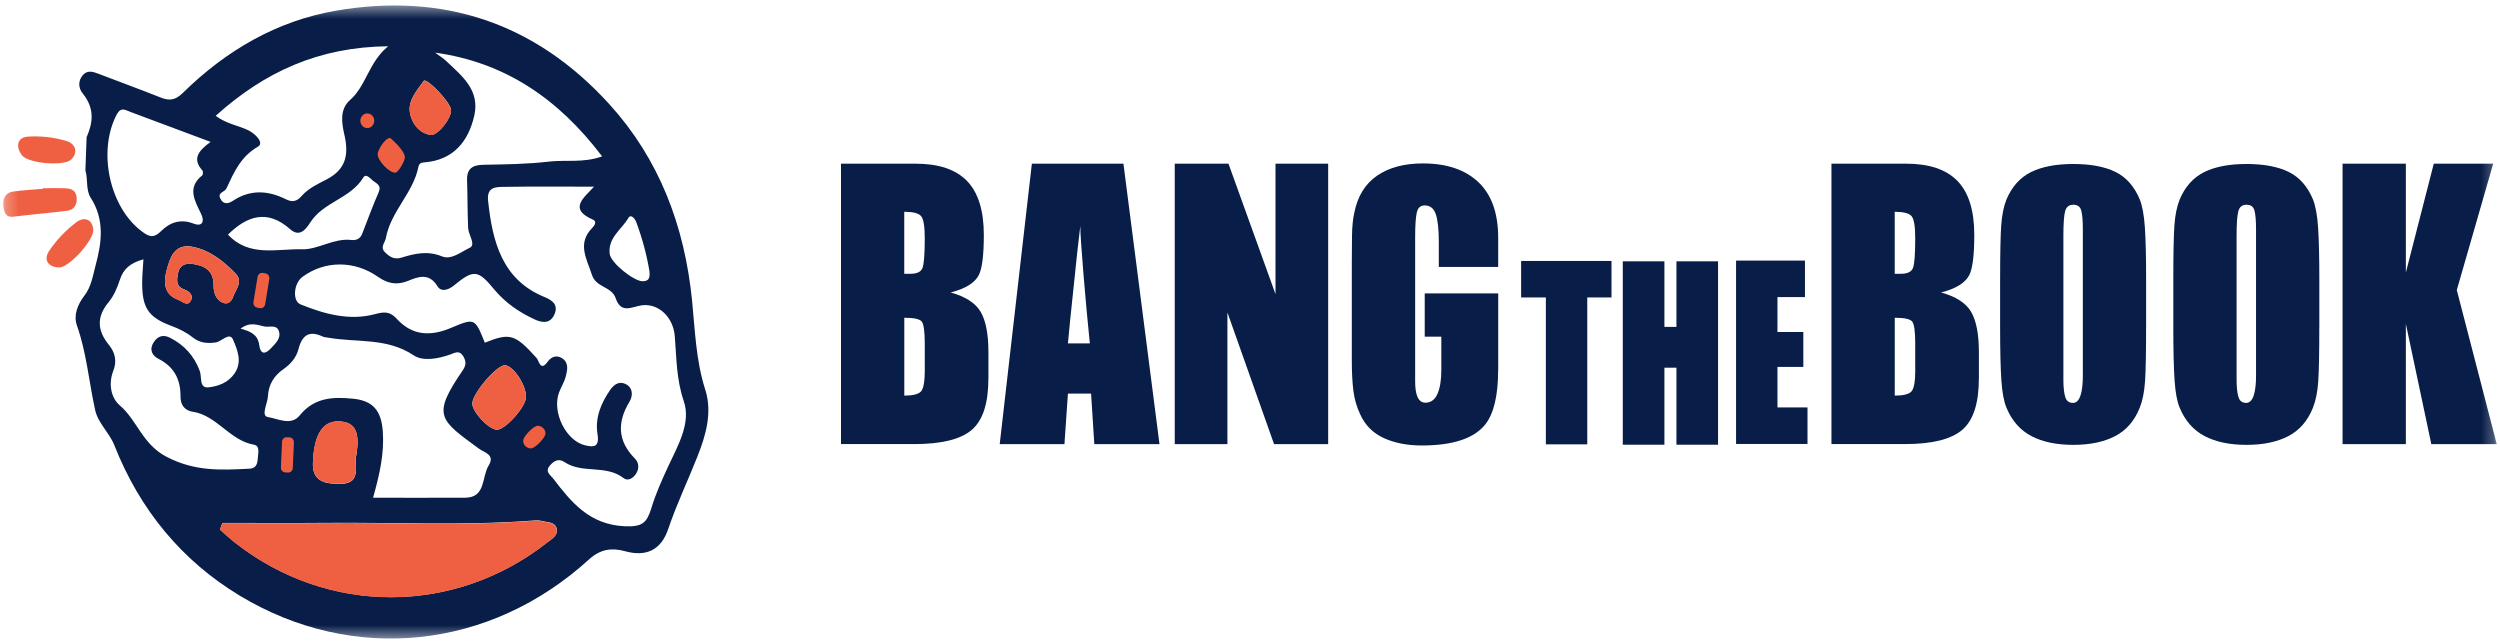
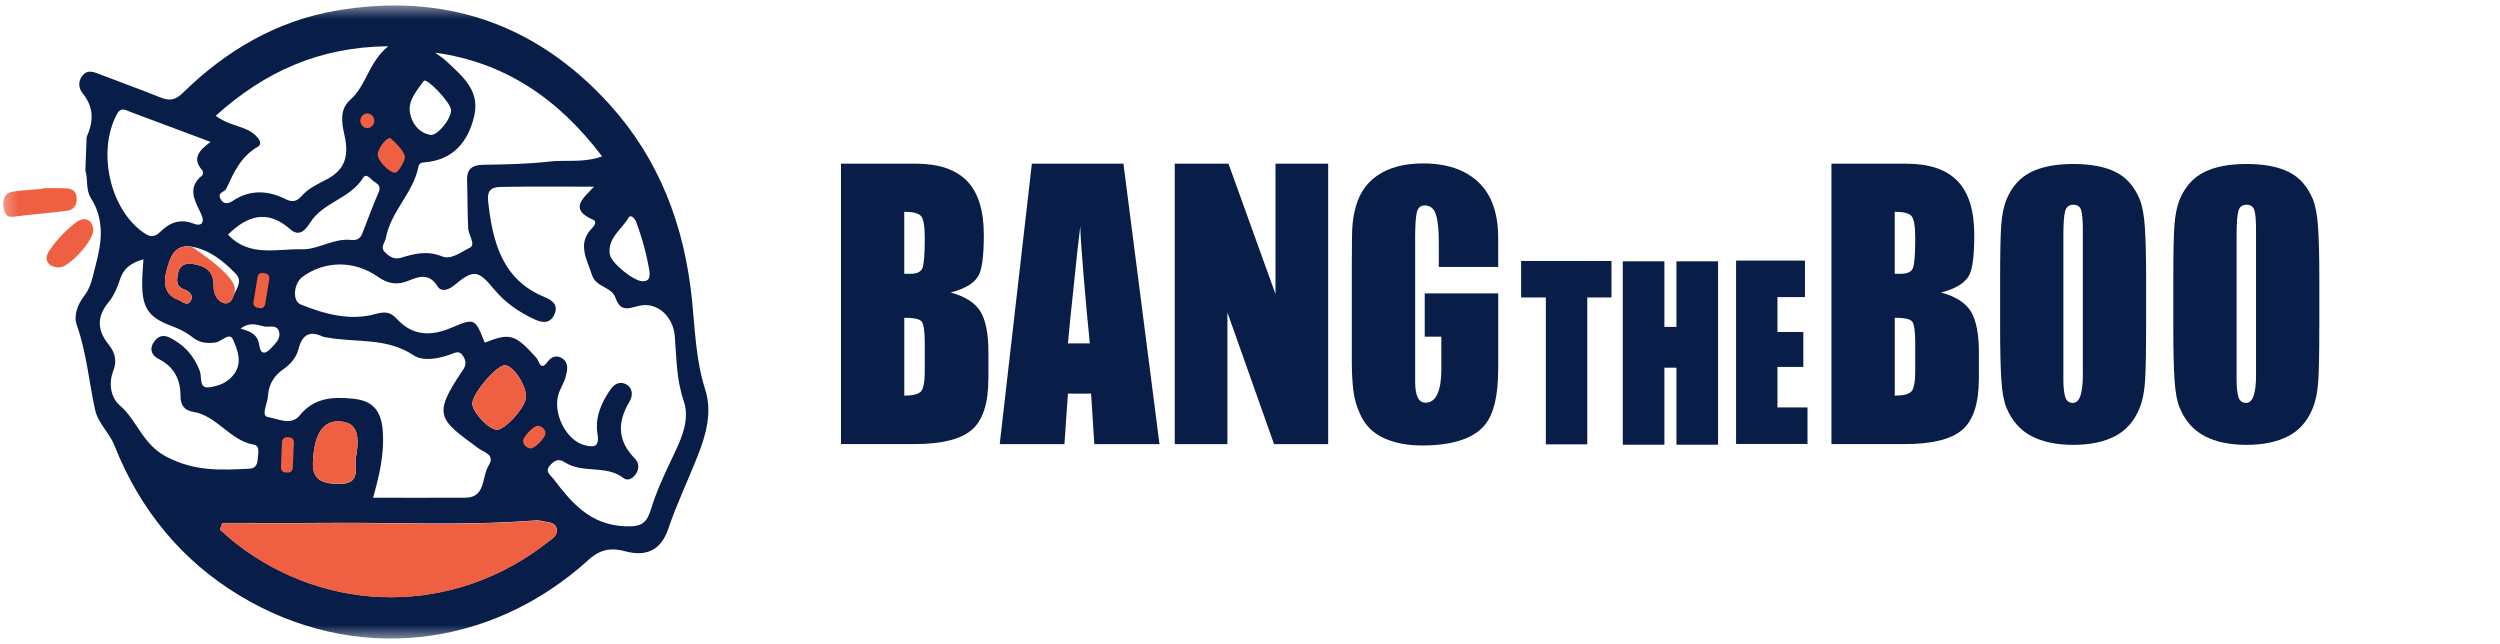
<svg xmlns="http://www.w3.org/2000/svg" width="198" height="51" viewBox="0 0 198 51" fill="none">
  <mask id="mask0_485_325" style="mask-type:luminance" maskUnits="userSpaceOnUse" x="0" y="0" width="198" height="51">
    <path d="M197.742 0.434H0.254V50.568H197.742V0.434Z" fill="white" />
  </mask>
  <g mask="url(#mask0_485_325)">
    <path d="M6.856 10.875C7.351 9.746 7.533 8.605 6.539 7.382C6.2 6.969 6.176 6.392 6.563 5.948C6.922 5.535 7.363 5.673 7.803 5.844C9.43 6.471 11.066 7.064 12.688 7.71C13.383 7.987 13.85 7.975 14.482 7.357C17.922 3.98 21.935 1.654 26.604 0.847C35.024 -0.61 42.383 1.764 48.283 8.277C52.176 12.571 54.214 17.82 54.813 23.819C55.044 26.133 55.116 28.551 55.85 30.84C56.434 32.659 55.91 34.456 55.236 36.158C54.477 38.078 53.587 39.932 52.922 41.899C52.35 43.586 51.163 44.112 49.509 43.658C48.46 43.368 47.558 43.478 46.644 44.311C38.799 51.454 27.964 52.596 18.983 47.173C14.42 44.418 11.09 40.405 9.065 35.285C8.654 34.248 7.767 33.532 7.533 32.464C7.042 30.235 6.859 27.943 6.089 25.768C5.807 24.973 6.152 24.103 6.673 23.431C7.234 22.71 7.348 21.849 7.578 20.995C8.079 19.144 8.277 17.375 7.192 15.676C6.781 15.036 6.979 14.198 6.763 13.495L6.859 10.881L6.856 10.875ZM47.049 14.784C44.544 14.784 42.212 14.762 39.881 14.8C39.261 14.809 38.542 14.809 38.656 15.894C39.003 19.191 39.794 22.171 43.135 23.529C43.681 23.75 44.277 24.119 43.897 24.929C43.546 25.673 42.911 25.559 42.347 25.298C41.116 24.733 40.01 23.977 39.108 22.883C37.855 21.36 37.493 21.341 35.962 22.602C35.5 22.981 34.934 23.138 34.655 22.681C33.969 21.559 33.097 21.931 32.297 22.253C31.401 22.612 30.676 22.445 29.921 21.915C28.054 20.61 25.714 20.632 23.955 21.928C23.259 22.439 23.137 23.838 23.805 24.109C25.726 24.888 27.733 25.43 29.762 24.863C30.538 24.645 30.957 24.737 31.437 25.263C32.681 26.622 34.14 26.628 35.686 25.982C37.607 25.178 37.604 25.172 38.398 27.142C40.406 26.335 40.798 26.467 42.503 28.362C42.686 28.564 42.797 29.45 43.366 28.658C43.666 28.242 44.1 28.088 44.544 28.39C45.065 28.747 44.936 29.317 44.81 29.812C44.697 30.257 44.436 30.657 44.274 31.089C43.699 32.646 44.828 34.932 46.366 35.276C47.01 35.421 47.492 35.436 47.322 34.374C47.115 33.097 47.6 31.928 48.328 30.878C48.673 30.38 49.108 30.169 49.602 30.443C50.147 30.745 50.126 31.363 49.857 31.811C48.862 33.453 48.916 34.932 50.282 36.316C50.588 36.625 50.642 37.06 50.405 37.47C50.171 37.873 49.731 38.132 49.398 37.873C47.99 36.776 46.15 37.542 44.727 36.609C44.247 36.294 43.912 36.464 43.564 36.855C43.117 37.356 43.603 37.624 43.807 37.892C45.269 39.818 46.704 41.54 49.449 41.678C50.873 41.751 51.232 41.407 51.589 40.238C51.933 39.106 52.416 38.031 52.913 36.956C53.665 35.329 54.75 33.517 54.157 31.776C53.563 30.039 53.584 28.365 53.444 26.634C53.321 25.099 52.149 24.03 50.873 24.175C50.078 24.267 49.2 24.91 48.766 23.627C48.439 22.666 47.211 22.795 46.881 21.767C46.471 20.493 45.685 19.286 46.911 18.044C47.082 17.87 47.295 17.543 46.971 17.401C44.99 16.543 46.237 15.68 47.052 14.778L47.049 14.784ZM29.549 39.421C32.099 39.421 34.478 39.431 36.855 39.418C38.485 39.408 38.146 37.763 38.7 36.871C39.24 36.007 38.353 35.843 37.927 35.531C34.772 33.217 34.2 32.921 36.645 29.336C36.924 28.926 36.933 28.621 36.69 28.217C36.39 27.719 36.07 27.927 35.674 28.069C34.715 28.419 33.502 28.636 32.767 28.145C30.628 26.716 28.249 27.148 25.983 26.742C25.837 26.716 25.678 26.713 25.546 26.65C24.512 26.165 23.931 26.512 23.637 27.659C23.469 28.318 23.011 28.844 22.462 29.226C21.713 29.746 21.267 30.44 21.219 31.392C21.189 31.972 20.634 32.943 21.228 33.034C22.004 33.154 23.05 33.747 23.733 32.905C24.895 31.467 26.379 31.426 27.937 31.575C29.534 31.726 30.202 32.511 30.319 34.182C30.439 35.919 30.068 37.577 29.549 39.412V39.421ZM17.611 41.414C17.548 41.59 17.482 41.764 17.419 41.94C17.839 42.299 18.24 42.681 18.675 43.018C26.001 48.724 36.01 48.74 43.387 42.924C43.717 42.665 44.247 42.385 44.082 41.833C43.929 41.319 43.351 41.382 42.941 41.265C42.662 41.187 42.347 41.218 42.054 41.24C36.615 41.644 31.167 41.36 25.726 41.41C23.023 41.436 20.317 41.414 17.614 41.414H17.611ZM34.454 4.163C34.76 4.393 35.093 4.598 35.371 4.863C36.585 6.017 38.02 7.127 37.565 9.151C37.091 11.247 35.869 12.656 33.69 12.852C33.421 12.877 33.205 12.886 33.139 13.211C32.716 15.314 30.948 16.732 30.559 18.863C30.49 19.242 30.08 19.567 30.487 19.973C30.859 20.345 31.221 20.585 31.808 20.402C32.848 20.077 33.873 19.841 35.003 20.304C35.746 20.61 36.528 19.942 37.205 19.623C37.712 19.384 37.1 18.602 37.076 18.056C37.02 16.808 37.035 15.553 36.992 14.305C36.959 13.334 37.439 13.066 38.284 13.05C40.019 13.019 41.763 13 43.486 12.798C44.819 12.644 46.204 12.921 47.687 12.385C44.199 7.776 39.935 4.923 34.46 4.17L34.454 4.163ZM11.357 20.538C10.326 20.828 9.772 21.285 9.487 22.174C9.286 22.804 8.999 23.457 8.588 23.952C7.614 25.124 7.725 26.215 8.621 27.309C9.128 27.93 9.265 28.617 8.981 29.346C8.561 30.408 8.801 31.521 9.481 32.101C10.866 33.286 11.276 35.178 13.176 36.171C15.444 37.356 17.515 37.233 19.759 37.12C20.299 37.091 20.392 36.726 20.419 36.278C20.443 35.871 20.61 35.304 20.095 35.216C18.207 34.891 17.158 32.889 15.259 32.608C14.638 32.517 14.291 32.076 14.297 31.414C14.309 30.02 13.769 29.037 12.55 28.419C12.091 28.186 11.786 27.732 12.163 27.126C12.493 26.6 12.933 26.486 13.449 26.742C14.566 27.3 15.379 28.17 15.828 29.399C16.002 29.872 15.747 30.774 16.538 30.676C17.281 30.585 18.06 30.323 18.573 29.582C19.217 28.649 18.791 27.691 18.462 26.909C18.183 26.25 17.56 27.057 17.075 27.123C16.394 27.218 15.798 27.155 15.253 26.716C14.734 26.3 14.159 26.029 13.542 25.799C11.717 25.118 11.234 24.343 11.261 22.284C11.267 21.767 11.318 21.25 11.36 20.541L11.357 20.538ZM17.081 9.173C17.934 9.809 18.837 9.926 19.637 10.304C20.188 10.566 20.964 11.307 20.425 11.619C19.064 12.401 18.531 13.643 17.922 14.945C17.8 15.21 17.206 15.232 17.452 15.73C17.683 16.197 18.051 16.165 18.447 15.903C19.834 14.983 21.249 15.081 22.675 15.796C23.131 16.023 23.511 15.957 23.868 15.547C24.41 14.92 25.132 14.592 25.845 14.223C27.311 13.463 27.667 12.385 27.278 10.686C27.059 9.728 26.888 8.656 27.73 7.915C29.013 6.793 29.184 4.942 30.742 3.665C25.249 3.716 20.943 5.699 17.081 9.173ZM16.679 11.238C14.378 10.377 12.355 9.614 10.329 8.864C9.934 8.719 9.58 8.426 9.233 9.091C7.725 11.985 8.666 16.417 11.243 18.334C11.765 18.722 12.148 18.914 12.751 18.312C13.428 17.631 14.3 17.3 15.336 17.713C15.936 17.953 16.268 17.643 15.912 16.906C15.423 15.894 14.8 14.857 16.014 13.892C16.08 13.838 16.095 13.574 16.035 13.504C15.19 12.574 15.729 11.931 16.679 11.238ZM18.057 18.58C19.73 20.392 21.956 19.686 23.937 19.743C25.177 19.778 26.436 18.845 27.817 19.005C28.183 19.049 28.515 18.936 28.674 18.542C29.112 17.445 29.501 16.329 29.981 15.251C30.25 14.642 29.792 14.532 29.519 14.296C29.312 14.116 28.98 13.722 28.782 14.05C27.748 15.749 25.609 15.979 24.557 17.643C24.185 18.233 23.691 18.785 22.984 18.154C21.165 16.543 19.559 17.101 18.057 18.58ZM28.228 36.038C28.473 34.399 28.279 33.419 26.831 33.375C25.555 33.337 24.845 34.428 24.782 36.729C24.737 38.34 26.133 38.318 26.996 38.318C28.764 38.318 27.979 36.6 28.228 36.038ZM15.19 19.535C13.781 19.308 13.455 20.443 13.197 21.411C12.957 22.306 12.957 23.312 14.087 23.731C14.435 23.86 14.848 24.317 15.118 23.803C15.354 23.353 14.953 23.053 14.545 22.905C13.88 22.659 14.018 22.067 14.111 21.594C14.231 20.979 14.74 20.815 15.274 20.903C16.224 21.058 16.94 21.404 16.919 22.675C16.91 23.151 17.122 23.841 17.758 24.009C18.081 24.094 18.339 23.854 18.447 23.542C18.654 22.94 19.277 22.312 18.672 21.682C17.692 20.664 16.595 19.794 15.193 19.535H15.19ZM39.995 28.93C39.357 28.901 37.466 31.095 37.409 31.928C37.364 32.568 38.662 33.983 39.336 34.033C39.98 34.081 41.631 32.255 41.661 31.461C41.697 30.534 40.66 28.955 39.995 28.93ZM51.439 21.509C51.235 20.229 50.876 18.895 50.393 17.596C50.273 17.268 49.947 16.947 49.773 17.253C49.242 18.176 48.143 18.81 48.286 20.096C48.367 20.828 50.213 22.278 50.891 22.275C51.367 22.275 51.493 22.041 51.439 21.509ZM35.722 8.703C35.68 8.088 33.771 6.121 33.564 6.408C33.037 7.136 32.312 7.949 32.462 8.898C32.594 9.724 33.154 10.525 34.086 10.683C34.658 10.78 35.767 9.362 35.722 8.7V8.703ZM19.049 26.026C19.84 26.24 20.413 26.499 20.524 27.293C20.64 28.129 21.024 28.056 21.474 27.568C21.809 27.202 22.262 26.82 22.097 26.253C21.929 25.676 21.333 25.935 20.949 25.859C20.41 25.752 19.819 25.452 19.052 26.029L19.049 26.026Z" fill="#081D47" />
    <path d="M3.41 14.907C4 14.907 4.593 14.888 5.184 14.914C5.663 14.932 6.056 15.093 6.077 15.714C6.098 16.285 5.81 16.628 5.319 16.692C3.898 16.874 2.469 16.982 1.045 17.164C0.467 17.24 0.35 16.824 0.281 16.442C0.164 15.812 0.371 15.273 1.045 15.172C1.825 15.055 2.619 15.024 3.404 14.954V14.91L3.41 14.907Z" fill="#EF6043" />
    <path d="M7.392 18.239C7.356 19.122 5.45 21.199 4.68 21.183C3.847 21.168 3.401 20.603 3.895 19.866C4.48 18.996 5.241 18.201 6.068 17.586C6.631 17.167 7.335 17.306 7.392 18.239Z" fill="#EF6043" />
-     <path d="M5.615 12.66C4.941 13.186 2.205 12.931 1.734 12.291C1.222 11.6 1.36 10.878 2.214 10.822C3.224 10.752 4.291 10.875 5.264 11.165C5.93 11.361 6.268 12.026 5.615 12.66Z" fill="#EF6043" />
    <path d="M17.607 41.431C20.31 41.431 23.016 41.453 25.719 41.428C31.161 41.377 36.609 41.661 42.047 41.258C42.344 41.236 42.656 41.204 42.934 41.283C43.345 41.4 43.92 41.337 44.076 41.85C44.241 42.402 43.71 42.683 43.381 42.941C36.003 48.758 25.995 48.742 18.668 43.036C18.234 42.698 17.829 42.317 17.413 41.958C17.476 41.781 17.541 41.608 17.604 41.431H17.607Z" fill="#EF6043" />
    <path d="M28.224 36.03C27.975 36.591 28.76 38.309 26.992 38.309C26.126 38.309 24.73 38.331 24.778 36.721C24.843 34.419 25.551 33.328 26.827 33.366C28.277 33.407 28.472 34.391 28.224 36.03Z" fill="#EF6043" />
-     <path d="M15.189 19.543C16.592 19.798 17.689 20.672 18.668 21.69C19.277 22.32 18.65 22.948 18.444 23.55C18.336 23.862 18.078 24.105 17.754 24.016C17.122 23.846 16.909 23.159 16.915 22.683C16.936 21.412 16.22 21.066 15.27 20.911C14.737 20.823 14.227 20.987 14.108 21.602C14.015 22.074 13.877 22.667 14.542 22.913C14.95 23.064 15.351 23.361 15.114 23.811C14.845 24.325 14.428 23.868 14.084 23.739C12.957 23.32 12.954 22.314 13.194 21.419C13.451 20.454 13.781 19.316 15.186 19.543H15.189Z" fill="#EF6043" />
+     <path d="M15.189 19.543C19.277 22.32 18.65 22.948 18.444 23.55C18.336 23.862 18.078 24.105 17.754 24.016C17.122 23.846 16.909 23.159 16.915 22.683C16.936 21.412 16.22 21.066 15.27 20.911C14.737 20.823 14.227 20.987 14.108 21.602C14.015 22.074 13.877 22.667 14.542 22.913C14.95 23.064 15.351 23.361 15.114 23.811C14.845 24.325 14.428 23.868 14.084 23.739C12.957 23.32 12.954 22.314 13.194 21.419C13.451 20.454 13.781 19.316 15.186 19.543H15.189Z" fill="#EF6043" />
    <path d="M39.995 28.932C40.66 28.96 41.697 30.54 41.661 31.463C41.631 32.258 39.977 34.083 39.336 34.036C38.658 33.985 37.364 32.57 37.409 31.93C37.466 31.098 39.357 28.904 39.995 28.932Z" fill="#EF6043" />
-     <path d="M35.722 8.711C35.767 9.373 34.658 10.788 34.086 10.694C33.154 10.536 32.593 9.735 32.462 8.91C32.309 7.957 33.037 7.147 33.564 6.419C33.771 6.132 35.683 8.099 35.722 8.714V8.711Z" fill="#EF6043" />
    <path d="M156.726 29.977C156.726 31.935 156.288 33.29 155.41 34.044C154.532 34.797 153.013 35.172 150.847 35.172H145.051V12.963H150.96C152.788 12.963 154.149 13.42 155.033 14.334C155.92 15.248 156.363 16.673 156.363 18.612C156.363 20.204 156.231 21.26 155.971 21.777C155.653 22.402 154.907 22.865 153.732 23.165C154.907 23.486 155.701 24 156.112 24.697C156.522 25.396 156.729 26.468 156.729 27.909V29.974L156.726 29.977ZM151.686 18.871C151.686 17.903 151.584 17.31 151.377 17.096C151.17 16.881 150.733 16.774 150.062 16.774V21.683H150.565C151.068 21.683 151.38 21.532 151.503 21.232C151.626 20.929 151.686 20.144 151.686 18.874V18.871ZM151.686 29.299V27.2C151.686 26.254 151.605 25.677 151.449 25.472C151.29 25.267 150.829 25.166 150.065 25.166V31.333C150.754 31.333 151.197 31.219 151.395 30.992C151.59 30.765 151.689 30.201 151.689 29.296L151.686 29.299Z" fill="#081D47" />
    <path d="M169.97 25.933C169.97 27.956 169.943 29.381 169.886 30.21C169.83 31.04 169.692 31.733 169.467 32.294C169.056 33.328 168.406 34.075 167.522 34.539C166.635 35.002 165.529 35.233 164.205 35.233C162.881 35.233 161.775 35.002 160.888 34.539C160.001 34.075 159.345 33.328 158.913 32.294C158.706 31.799 158.571 31.074 158.509 30.116C158.443 29.158 158.41 27.764 158.41 25.936V22.159C158.41 20.135 158.437 18.71 158.494 17.881C158.551 17.052 158.688 16.358 158.913 15.797C159.342 14.785 159.986 14.063 160.846 13.634C161.703 13.206 162.824 12.988 164.205 12.988C165.586 12.988 166.701 13.2 167.552 13.619C168.4 14.038 169.041 14.766 169.47 15.797C169.674 16.314 169.812 17.052 169.874 18.01C169.94 18.969 169.973 20.353 169.973 22.159V25.936L169.97 25.933ZM164.96 29.678V18.152C164.96 17.465 164.918 16.97 164.834 16.667C164.75 16.365 164.541 16.216 164.205 16.216C163.869 16.216 163.654 16.384 163.561 16.718C163.468 17.052 163.42 17.701 163.42 18.672V30.069C163.42 30.649 163.468 31.103 163.561 31.424C163.654 31.746 163.86 31.91 164.178 31.91C164.699 31.91 164.963 31.166 164.963 29.681L164.96 29.678Z" fill="#081D47" />
    <path d="M183.688 25.933C183.688 27.956 183.661 29.381 183.604 30.21C183.547 31.04 183.409 31.733 183.185 32.294C182.774 33.328 182.124 34.075 181.24 34.539C180.353 35.002 179.247 35.233 177.923 35.233C176.598 35.233 175.493 35.002 174.606 34.539C173.719 34.075 173.062 33.328 172.631 32.294C172.424 31.799 172.289 31.074 172.226 30.116C172.16 29.158 172.127 27.764 172.127 25.936V22.159C172.127 20.135 172.154 18.71 172.211 17.881C172.268 17.052 172.406 16.358 172.631 15.797C173.059 14.785 173.704 14.063 174.564 13.634C175.421 13.206 176.541 12.988 177.923 12.988C179.304 12.988 180.419 13.2 181.27 13.619C182.118 14.038 182.759 14.766 183.188 15.797C183.391 16.314 183.529 17.052 183.592 18.01C183.658 18.969 183.691 20.353 183.691 22.159V25.936L183.688 25.933ZM178.678 29.678V18.152C178.678 17.465 178.636 16.97 178.552 16.667C178.468 16.365 178.258 16.216 177.923 16.216C177.587 16.216 177.371 16.384 177.279 16.718C177.186 17.052 177.138 17.701 177.138 18.672V30.069C177.138 30.649 177.186 31.103 177.279 31.424C177.371 31.746 177.578 31.91 177.896 31.91C178.417 31.91 178.681 31.166 178.681 29.681L178.678 29.678Z" fill="#081D47" />
-     <path d="M197.742 35.176H192.561L190.544 25.652V35.176H185.531V12.963H190.544V21.582L192.756 12.963H197.461L194.578 22.972L197.742 35.176Z" fill="#081D47" />
    <path d="M127.631 23.559H125.711V35.192H122.432V23.559H120.473V20.668H127.631V23.559Z" fill="#081D47" />
    <path d="M136.07 35.221H132.774V29.121H131.821V35.221H128.525V20.697H131.821V25.89H132.774V20.697H136.07V35.221Z" fill="#081D47" />
    <path d="M143.154 35.162H137.497V20.639H142.953V23.529H140.775V26.294H142.824V29.059H140.775V32.268H143.154V35.159V35.162Z" fill="#081D47" />
    <path d="M78.281 29.977C78.281 31.935 77.844 33.29 76.966 34.044C76.088 34.797 74.569 35.172 72.402 35.172H66.607V12.963H72.513C74.341 12.963 75.701 13.42 76.588 14.334C77.475 15.248 77.919 16.673 77.919 18.612C77.919 20.204 77.787 21.26 77.526 21.777C77.209 22.402 76.463 22.865 75.288 23.165C76.463 23.486 77.257 24 77.667 24.697C78.078 25.396 78.284 26.468 78.284 27.909V29.974L78.281 29.977ZM73.241 18.871C73.241 17.903 73.139 17.31 72.933 17.096C72.726 16.881 72.288 16.774 71.617 16.774V21.683H72.121C72.624 21.683 72.936 21.532 73.058 21.232C73.178 20.929 73.241 20.144 73.241 18.874V18.871ZM73.241 29.299V27.2C73.241 26.254 73.16 25.677 73.005 25.472C72.846 25.267 72.384 25.166 71.62 25.166V31.333C72.309 31.333 72.753 31.219 72.951 30.992C73.145 30.765 73.244 30.201 73.244 29.296L73.241 29.299Z" fill="#081D47" />
    <path d="M91.832 35.176H86.669L86.414 31.172H84.58L84.304 35.176H79.177L81.724 12.963H88.976L91.832 35.176ZM86.315 27.2C86.147 25.564 85.979 23.741 85.812 21.727C85.644 19.716 85.56 18.439 85.56 17.9C85.428 18.934 85.242 20.646 85 23.032C84.832 24.583 84.691 25.97 84.58 27.197H86.315V27.2Z" fill="#081D47" />
    <path d="M105.188 35.176H100.906L97.211 24.747V35.176H93.04V12.963H97.295L101.02 23.294V12.963H105.191V35.176H105.188Z" fill="#081D47" />
    <path d="M118.654 29.277C118.654 31.323 118.31 32.776 117.617 33.636C116.721 34.734 115.049 35.282 112.607 35.282C111.468 35.282 110.471 35.09 109.611 34.702C108.751 34.314 108.127 33.69 107.735 32.83C107.456 32.249 107.273 31.625 107.189 30.957C107.105 30.288 107.063 29.482 107.063 28.536V20.982C107.063 20.207 107.066 19.45 107.078 18.706C107.087 17.962 107.147 17.344 107.261 16.849C107.522 15.538 108.124 14.557 109.068 13.911C110.009 13.265 111.22 12.943 112.694 12.943C114.579 12.943 116.044 13.438 117.09 14.428C118.136 15.418 118.657 16.893 118.657 18.851V21.143H113.953V19.141C113.953 18.151 113.872 17.426 113.716 16.963C113.557 16.499 113.263 16.269 112.835 16.269C112.499 16.269 112.289 16.462 112.206 16.849C112.122 17.237 112.08 17.883 112.08 18.785V30.213C112.08 31.332 112.349 31.893 112.892 31.893C113.32 31.893 113.638 31.663 113.845 31.2C114.051 30.736 114.153 30.109 114.153 29.311V26.663H112.838V23.239H118.66V29.277H118.654Z" fill="#081D47" />
    <path d="M21.034 21.654L20.818 21.615C20.621 21.579 20.433 21.719 20.399 21.926L20.073 23.924C20.039 24.132 20.172 24.329 20.369 24.365L20.585 24.404C20.782 24.439 20.97 24.3 21.003 24.092L21.33 22.094C21.364 21.887 21.231 21.69 21.034 21.654Z" fill="#EF6043" />
    <path d="M22.933 34.64L22.715 34.629C22.515 34.62 22.345 34.782 22.336 34.993L22.247 37.018C22.237 37.228 22.392 37.407 22.592 37.416L22.81 37.427C23.01 37.437 23.18 37.274 23.189 37.064L23.279 35.039C23.288 34.828 23.134 34.65 22.933 34.64Z" fill="#EF6043" />
    <path d="M29.09 10.143C29.395 10.143 29.641 9.883 29.641 9.562C29.641 9.242 29.395 8.982 29.09 8.982C28.785 8.982 28.539 9.242 28.539 9.562C28.539 9.883 28.785 10.143 29.09 10.143Z" fill="#EF6043" />
    <path d="M29.908 12.195C29.908 12.759 30.837 13.68 31.296 13.68C31.535 13.68 32.066 12.772 32.066 12.46C32.066 11.896 30.909 10.928 30.909 10.928C30.448 10.928 29.908 11.956 29.908 12.195Z" fill="#EF6043" />
    <path d="M41.436 34.871C41.403 35.186 41.658 35.476 42.009 35.517C42.359 35.558 43.165 34.682 43.198 34.366C43.231 34.051 42.976 33.761 42.626 33.72C42.275 33.679 41.469 34.556 41.436 34.871Z" fill="#EF6043" />
  </g>
</svg>